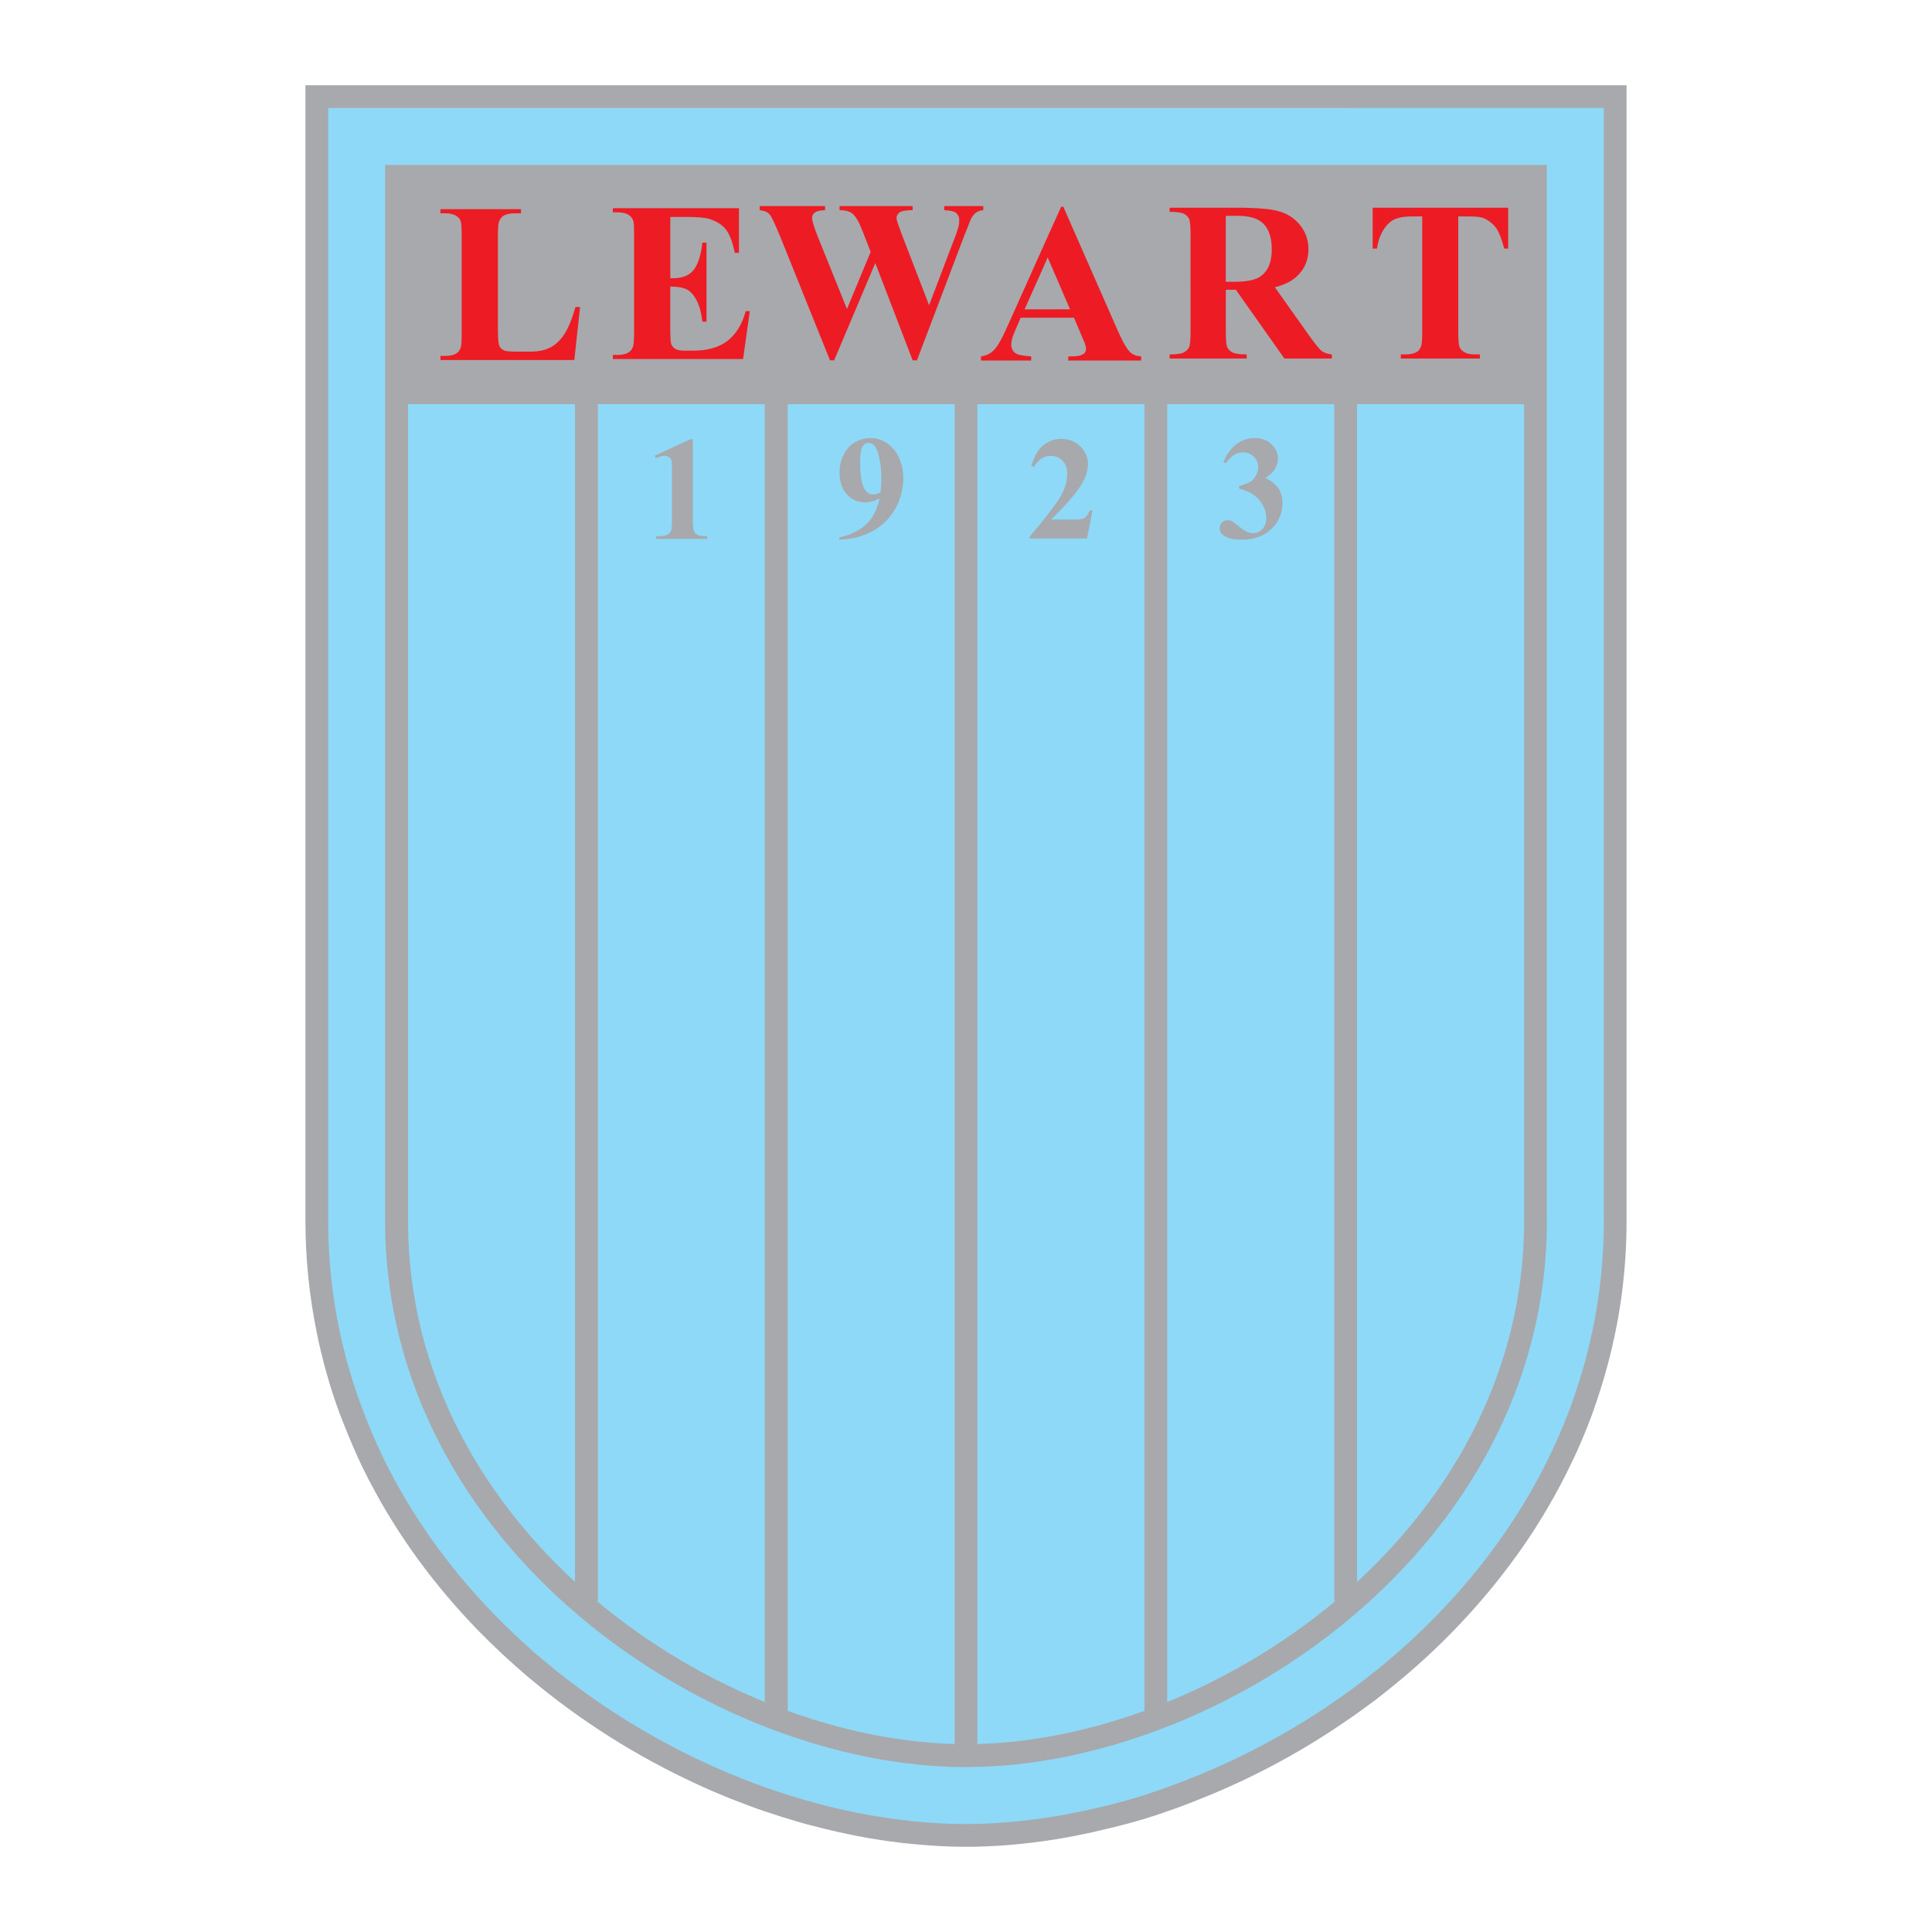
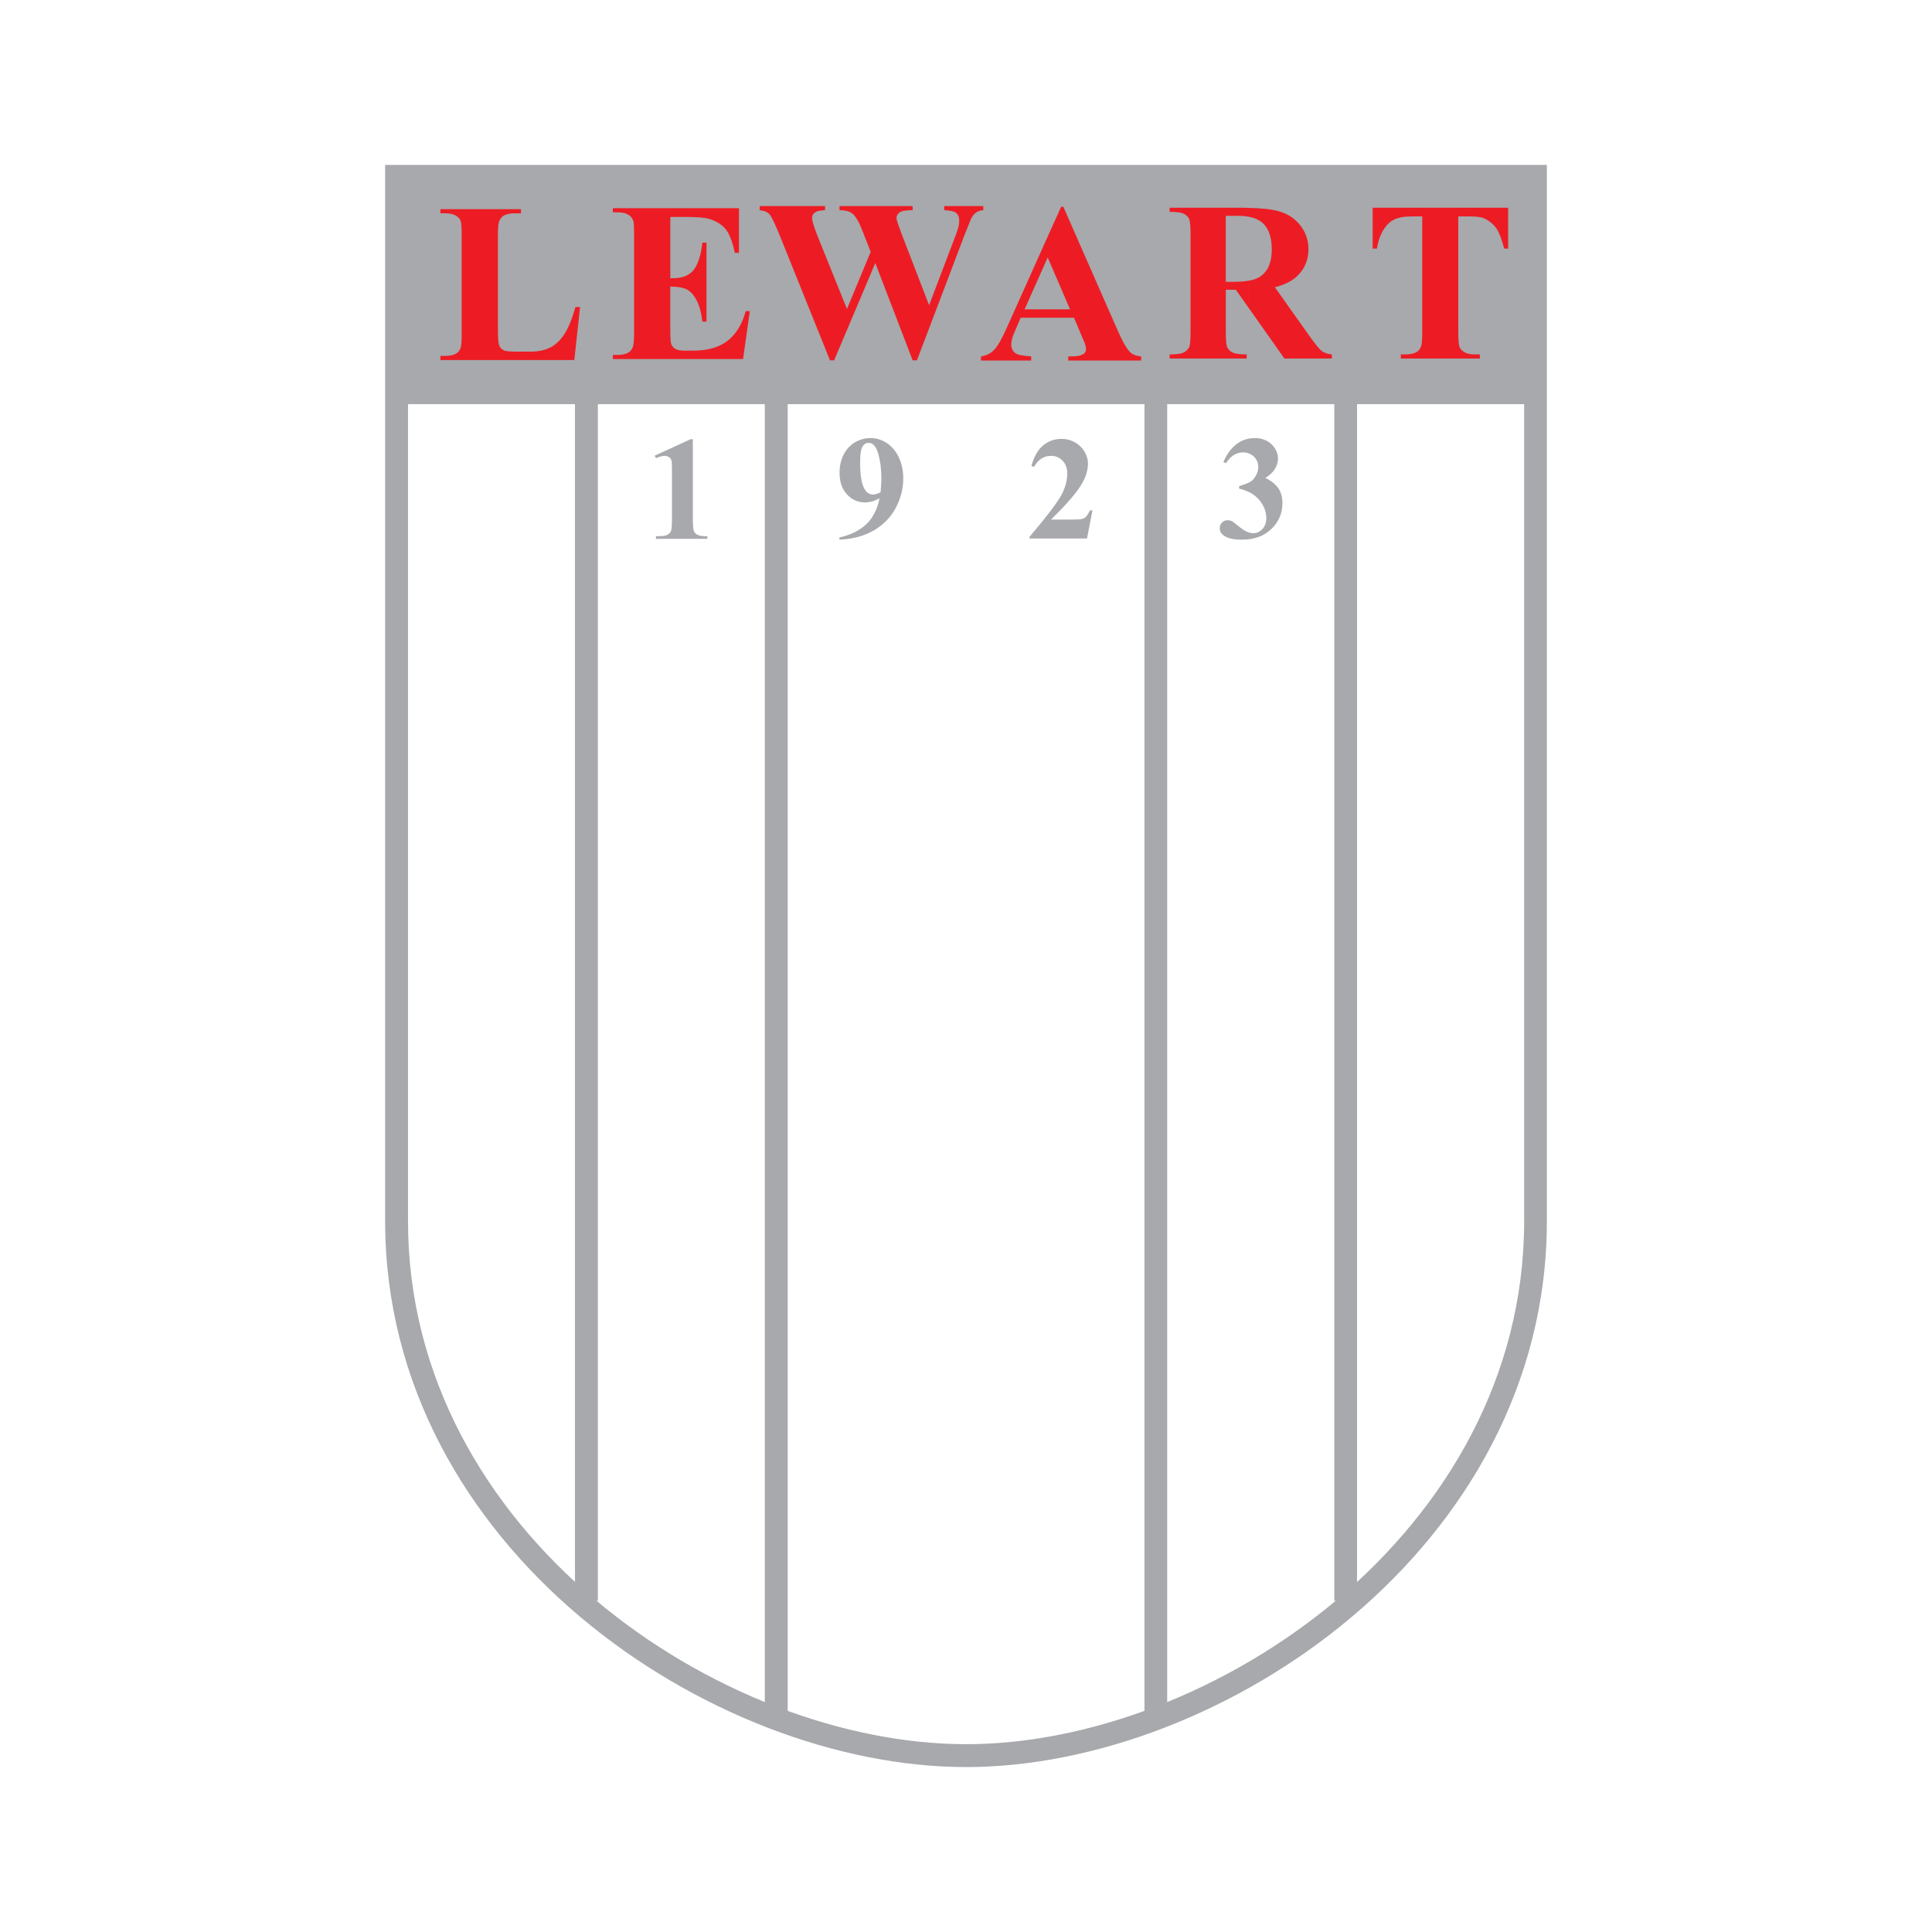
<svg xmlns="http://www.w3.org/2000/svg" version="1.0" id="Layer_1" x="0px" y="0px" width="192.756px" height="192.756px" viewBox="0 0 192.756 192.756" enable-background="new 0 0 192.756 192.756" xml:space="preserve">
  <g>
    <polygon fill-rule="evenodd" clip-rule="evenodd" fill="#FFFFFF" points="0,0 192.756,0 192.756,192.756 0,192.756 0,0  " />
-     <path fill-rule="evenodd" clip-rule="evenodd" fill="#A7A9AC" d="M162.281,121.83c0,2.498-0.164,4.961-0.492,7.41   c-0.083,0.641-0.182,1.215-0.264,1.756c-0.509,3.006-1.248,5.914-2.201,8.723h0.017h-0.017v0.018   c-0.147,0.41-0.246,0.689-0.295,0.854c-0.033,0.115-0.148,0.395-0.312,0.854c-0.542,1.447-1.149,2.875-1.807,4.271l-0.017,0.049   c-0.017,0-0.017,0-0.017,0c-0.181,0.379-0.296,0.625-0.361,0.756c-0.132,0.264-0.263,0.525-0.395,0.789   c-0.674,1.33-1.412,2.66-2.233,4.008c-0.575,0.953-1.117,1.791-1.627,2.529c-0.46,0.691-1.051,1.512-1.741,2.432   c-3.088,4.107-6.636,7.818-10.513,11.088c-0.887,0.74-1.791,1.479-2.71,2.186c-0.904,0.672-1.84,1.363-2.81,2.02   c-4.846,3.367-10.069,6.111-15.392,8.164l0,0l-0.065,0.033c-0.395,0.148-0.641,0.246-0.739,0.279   c-0.181,0.066-0.411,0.164-0.723,0.279c-1.281,0.459-2.448,0.854-3.466,1.166c-0.182,0.049-0.033,0-0.641,0.182   c-0.279,0.082-0.493,0.146-0.641,0.18c-1.117,0.312-2.333,0.607-3.663,0.904v0.016h-0.017h-0.017   c-0.723,0.148-1.331,0.279-1.823,0.377c-0.559,0.115-1.15,0.215-1.808,0.33c-3.137,0.508-6.192,0.771-9.1,0.771h-0.016   c-1.561,0-3.22-0.082-4.944-0.246c-0.707-0.066-1.249-0.115-1.643-0.164c-2.792-0.33-5.651-0.887-8.525-1.643   c-0.69-0.182-0.493-0.115-0.723-0.182c-0.017,0-0.214-0.066-0.707-0.197c-1.199-0.344-2.349-0.705-3.466-1.084h-0.016   c-1.15-0.395-2.316-0.838-3.499-1.297c-1.166-0.477-2.333-0.969-3.45-1.496c-5.831-2.693-11.466-6.225-16.508-10.463H52.88   l-0.131-0.115c-0.887-0.756-1.774-1.545-2.628-2.332c-0.854-0.805-1.692-1.627-2.53-2.48c-4.238-4.387-7.901-9.33-10.727-14.785   l-0.016-0.016c-0.181-0.377-0.312-0.607-0.345-0.689c-0.033-0.066-0.147-0.297-0.345-0.689c-0.575-1.184-1.117-2.449-1.643-3.764   l-0.017-0.031c-0.181-0.443-0.279-0.689-0.312-0.789c-0.082-0.197-0.181-0.461-0.296-0.756c-0.493-1.33-0.92-2.645-1.281-3.941   c-0.181-0.592-0.345-1.266-0.542-2.055c-0.164-0.689-0.329-1.379-0.46-2.068c-0.739-3.615-1.133-7.326-1.133-11.139V8.504h2.267   h129.54V121.83L162.281,121.83z" />
-     <path fill-rule="evenodd" clip-rule="evenodd" fill="#8ED8F8" d="M160.015,10.771c0,37.026,0,74.051,0,111.06   c0,6.045-1.019,11.795-2.842,17.166c-0.657,1.971-1.446,3.877-2.316,5.75c-0.87,1.84-1.84,3.646-2.907,5.387   c-3.598,5.898-8.197,11.105-13.404,15.508c-6.127,5.158-13.125,9.232-20.336,12.008c-1.725,0.674-3.318,1.232-4.764,1.676   c-1.413,0.428-3.022,0.838-4.797,1.232c-4.205,0.936-8.345,1.428-12.254,1.428c-4.698,0-9.609-0.689-14.57-1.971   c-1.659-0.443-3.236-0.92-4.73-1.43c-8.082-2.76-16.016-7.178-22.882-12.943c-6.209-5.24-11.548-11.613-15.342-18.924   c-0.805-1.543-1.561-3.219-2.267-4.994c-0.707-1.756-1.314-3.514-1.807-5.256c-1.331-4.633-2.054-9.527-2.054-14.637   c0-37.008,0-74.034,0-111.06C75.171,10.771,117.585,10.771,160.015,10.771L160.015,10.771z" />
    <path fill-rule="evenodd" clip-rule="evenodd" fill="#A7A9AC" d="M96.394,16.454h56.803h1.134v1.134V121.83   c0,16.295-8.131,29.93-19.449,39.475c-11.285,9.527-25.773,14.996-38.488,14.996v-2.283c12.206,0,26.135-5.271,37.026-14.439   c10.842-9.166,18.644-22.191,18.644-37.748V18.721H96.394V16.454L96.394,16.454z M96.394,176.301   c-12.747,0-27.219-5.469-38.52-14.996c-11.318-9.545-19.449-23.18-19.449-39.475V17.588v-1.134h1.134h56.835v2.267H40.708V121.83   c0,15.557,7.786,28.582,18.645,37.748c10.874,9.168,24.804,14.439,37.042,14.439V176.301L96.394,176.301z" />
    <polygon fill-rule="evenodd" clip-rule="evenodd" fill="#A7A9AC" points="39.559,40.322 153.197,40.322 153.197,17.588    39.559,17.588 39.559,40.322  " />
    <polygon fill-rule="evenodd" clip-rule="evenodd" fill="#A7A9AC" points="59.648,17.588 59.648,159.711 57.365,159.711    57.365,17.588 59.648,17.588  " />
    <polygon fill-rule="evenodd" clip-rule="evenodd" fill="#A7A9AC" points="78.588,17.588 78.588,171.258 76.305,171.258    76.305,17.588 78.588,17.588  " />
-     <polygon fill-rule="evenodd" clip-rule="evenodd" fill="#A7A9AC" points="97.511,17.588 97.511,175.168 95.245,175.168    95.245,17.588 97.511,17.588  " />
    <polygon fill-rule="evenodd" clip-rule="evenodd" fill="#A7A9AC" points="116.451,17.588 116.451,171.078 114.185,171.078    114.185,17.588 116.451,17.588  " />
    <polygon fill-rule="evenodd" clip-rule="evenodd" fill="#A7A9AC" points="135.391,17.588 135.391,159.711 133.124,159.711    133.124,17.588 135.391,17.588  " />
    <path fill-rule="evenodd" clip-rule="evenodd" fill="#ED1C24" d="M57.874,30.63l-0.575,5.289H43.944v-0.41h0.509   c0.427,0,0.788-0.082,1.051-0.23c0.181-0.099,0.329-0.279,0.443-0.542c0.082-0.164,0.115-0.64,0.115-1.396v-9.889   c0-0.772-0.033-1.249-0.115-1.446c-0.082-0.197-0.246-0.361-0.493-0.509c-0.246-0.132-0.591-0.214-1.002-0.214h-0.509v-0.411h8.033   v0.411H51.32c-0.443,0-0.789,0.082-1.068,0.23c-0.181,0.115-0.329,0.279-0.443,0.542c-0.083,0.181-0.131,0.641-0.131,1.396v9.577   c0,0.772,0.049,1.265,0.147,1.479c0.083,0.213,0.247,0.361,0.51,0.476c0.197,0.066,0.641,0.099,1.347,0.099h1.249   c0.805,0,1.462-0.148,2.004-0.427c0.526-0.279,0.985-0.723,1.38-1.331c0.394-0.608,0.756-1.495,1.101-2.694H57.874L57.874,30.63z" />
    <path fill-rule="evenodd" clip-rule="evenodd" fill="#ED1C24" d="M66.876,21.645v6.111h0.295c0.953,0,1.643-0.295,2.086-0.887   c0.427-0.608,0.689-1.495,0.821-2.661h0.41v7.884h-0.41c-0.099-0.854-0.279-1.561-0.575-2.119   c-0.279-0.542-0.608-0.904-0.986-1.101c-0.377-0.18-0.919-0.279-1.642-0.279v4.238c0,0.838,0.033,1.331,0.098,1.511   c0.083,0.197,0.214,0.345,0.395,0.46c0.197,0.131,0.509,0.181,0.936,0.181h0.903c1.396,0,2.53-0.329,3.368-0.969   c0.854-0.657,1.462-1.643,1.824-2.973h0.41l-0.673,4.78H61.143v-0.411h0.493c0.443,0,0.788-0.082,1.051-0.23   c0.197-0.115,0.345-0.295,0.443-0.542c0.083-0.181,0.132-0.641,0.132-1.396v-9.889c0-0.69-0.017-1.101-0.066-1.265   c-0.066-0.246-0.213-0.46-0.395-0.591c-0.295-0.214-0.673-0.312-1.166-0.312h-0.493v-0.411h12.583v4.452h-0.411   c-0.23-1.084-0.526-1.873-0.904-2.349c-0.394-0.477-0.936-0.822-1.659-1.035c-0.411-0.131-1.183-0.197-2.316-0.197H66.876   L66.876,21.645z" />
    <path fill-rule="evenodd" clip-rule="evenodd" fill="#ED1C24" d="M98.103,20.561v0.41c-0.279,0.017-0.525,0.099-0.706,0.23   c-0.197,0.131-0.362,0.345-0.509,0.608c-0.049,0.099-0.263,0.673-0.69,1.725l-4.714,12.418h-0.427l-3.729-9.708l-4.107,9.708H82.81   l-4.944-12.287c-0.509-1.232-0.854-1.988-1.051-2.234c-0.197-0.263-0.542-0.411-1.019-0.46v-0.41h6.521v0.41   c-0.526,0.017-0.871,0.099-1.035,0.247c-0.181,0.131-0.263,0.312-0.263,0.525c0,0.279,0.181,0.871,0.542,1.791l2.94,7.293   l2.366-5.7l-0.625-1.593c-0.329-0.871-0.591-1.462-0.789-1.741c-0.181-0.295-0.395-0.509-0.624-0.624   c-0.247-0.132-0.608-0.198-1.068-0.198v-0.41h7.293v0.41c-0.509,0-0.887,0.05-1.101,0.115c-0.164,0.066-0.279,0.148-0.361,0.263   c-0.099,0.132-0.148,0.263-0.148,0.427c0,0.165,0.181,0.69,0.509,1.561l2.743,7.113l2.448-6.439   c0.263-0.657,0.411-1.117,0.476-1.363c0.066-0.246,0.083-0.476,0.083-0.673c0-0.312-0.099-0.542-0.296-0.723   c-0.213-0.165-0.608-0.263-1.199-0.28v-0.41H98.103L98.103,20.561z" />
    <path fill-rule="evenodd" clip-rule="evenodd" fill="#ED1C24" d="M107.153,31.698h-2.661V30.86h2.268l-2.234-5.174l-0.033,0.082   v-2.086l1.38-3.055h0.214l5.421,12.336c0.509,1.167,0.937,1.889,1.281,2.201c0.246,0.23,0.607,0.362,1.067,0.395v0.411h-7.276   v-0.411h0.295c0.575,0,0.986-0.082,1.232-0.247c0.164-0.115,0.246-0.279,0.246-0.509c0-0.131-0.032-0.263-0.082-0.411   c0-0.066-0.115-0.345-0.328-0.821L107.153,31.698L107.153,31.698z M104.492,31.698h-2.66l-0.625,1.462   c-0.213,0.477-0.312,0.887-0.312,1.199c0,0.427,0.165,0.739,0.51,0.936c0.197,0.115,0.69,0.214,1.479,0.263v0.411h-5.01v-0.411   c0.542-0.082,0.985-0.296,1.33-0.673c0.345-0.362,0.772-1.117,1.281-2.267l4.008-8.936v2.086l-2.267,5.092h2.267V31.698   L104.492,31.698z" />
    <path fill-rule="evenodd" clip-rule="evenodd" fill="#ED1C24" d="M124.599,20.742c1.363,0.033,2.382,0.148,3.072,0.361   c0.837,0.246,1.527,0.707,2.069,1.396c0.525,0.673,0.805,1.462,0.805,2.365c0,1.117-0.41,2.037-1.215,2.76   c-0.51,0.46-1.216,0.805-2.136,1.035l3.613,5.092c0.477,0.657,0.821,1.068,1.019,1.232c0.296,0.23,0.657,0.345,1.052,0.378v0.411   h-4.731l-3.548-5.027v-2.743c0.247-0.033,0.46-0.099,0.641-0.165c0.51-0.181,0.92-0.526,1.216-1.019   c0.279-0.493,0.427-1.133,0.427-1.922c0-1.15-0.263-1.987-0.805-2.546c-0.345-0.362-0.838-0.608-1.479-0.723V20.742L124.599,20.742   z M122.299,28.906v4.222c0,0.805,0.05,1.331,0.148,1.527c0.114,0.214,0.278,0.395,0.525,0.509c0.263,0.131,0.723,0.197,1.412,0.197   v0.411h-7.688v-0.411c0.69,0,1.167-0.066,1.413-0.197s0.41-0.295,0.525-0.509c0.099-0.213,0.147-0.723,0.147-1.527V23.37   c0-0.821-0.049-1.33-0.147-1.544c-0.115-0.213-0.279-0.378-0.542-0.509c-0.246-0.115-0.706-0.181-1.396-0.181v-0.411h6.981   c0.329,0,0.624,0,0.92,0.017v0.887c-0.328-0.065-0.706-0.098-1.101-0.098h-1.199v6.587h0.641c0.657,0,1.216-0.033,1.659-0.115   v2.743l-1.298-1.839H122.299L122.299,28.906z" />
    <path fill-rule="evenodd" clip-rule="evenodd" fill="#ED1C24" d="M150.471,20.725v4.074h-0.395   c-0.246-0.937-0.509-1.61-0.788-2.021c-0.296-0.411-0.69-0.739-1.199-0.985c-0.279-0.131-0.772-0.197-1.462-0.197h-1.134v11.597   c0,0.772,0.05,1.249,0.132,1.446c0.082,0.197,0.246,0.361,0.492,0.509c0.263,0.147,0.592,0.213,1.019,0.213h0.51v0.411h-7.885   v-0.411h0.509c0.428,0,0.772-0.082,1.052-0.23c0.181-0.099,0.345-0.279,0.443-0.542c0.082-0.165,0.131-0.641,0.131-1.396V21.596   h-1.101c-1.002,0-1.74,0.214-2.201,0.641c-0.641,0.608-1.051,1.462-1.215,2.563h-0.428v-4.074H150.471L150.471,20.725z" />
    <path fill-rule="evenodd" clip-rule="evenodd" fill="#A7A9AC" d="M69.126,43.821v7.967c0,0.591,0.033,0.969,0.082,1.133   c0.05,0.165,0.165,0.312,0.329,0.411c0.165,0.099,0.444,0.164,0.805,0.164h0.23v0.263h-5.125v-0.263h0.263   c0.411,0,0.707-0.049,0.887-0.147c0.181-0.099,0.296-0.23,0.362-0.395c0.049-0.165,0.082-0.558,0.082-1.166v-5.043   c0-0.46-0.017-0.739-0.066-0.854c-0.033-0.115-0.115-0.197-0.23-0.279c-0.115-0.083-0.263-0.132-0.411-0.132   c-0.246,0-0.542,0.083-0.887,0.23l-0.132-0.246l3.581-1.643H69.126L69.126,43.821z" />
    <path fill-rule="evenodd" clip-rule="evenodd" fill="#A7A9AC" d="M86.867,51.804c0.082-0.082,0.148-0.181,0.197-0.296   c0.329-0.509,0.559-1.117,0.69-1.79c-0.296,0.148-0.559,0.263-0.755,0.312c-0.049,0.017-0.083,0.033-0.131,0.033v-0.755   c0.082,0.016,0.164,0.033,0.246,0.033c0.197,0,0.443-0.082,0.739-0.23c0.049-0.526,0.082-1.002,0.082-1.413   c0-0.871-0.099-1.676-0.312-2.431c-0.115-0.411-0.279-0.723-0.509-0.92c-0.065-0.065-0.148-0.099-0.246-0.131v-0.509   c0.558,0,1.084,0.164,1.577,0.476c0.509,0.329,0.92,0.805,1.215,1.413c0.296,0.624,0.46,1.33,0.46,2.119   c0,1.019-0.246,2.004-0.739,2.94c-0.493,0.937-1.232,1.692-2.201,2.267c-0.099,0.049-0.197,0.115-0.312,0.165V51.804L86.867,51.804   z M83.746,53.841v-0.213c0.788-0.181,1.462-0.444,2.004-0.805c0.46-0.279,0.821-0.624,1.117-1.019v1.282   C85.963,53.545,84.929,53.792,83.746,53.841L83.746,53.841z M86.867,50.063c-0.165,0.033-0.345,0.066-0.526,0.066   c-0.739,0-1.347-0.263-1.84-0.805c-0.493-0.525-0.739-1.248-0.739-2.185c0-0.641,0.131-1.215,0.394-1.758   c0.263-0.525,0.641-0.953,1.134-1.248c0.493-0.279,1.002-0.427,1.544-0.427c0.017,0,0.017,0,0.033,0v0.509   c-0.066-0.017-0.132-0.033-0.214-0.033c-0.247,0-0.427,0.115-0.559,0.312c-0.197,0.279-0.279,0.821-0.279,1.61   c0,1.331,0.148,2.25,0.477,2.743c0.148,0.246,0.345,0.411,0.575,0.46V50.063L86.867,50.063z" />
    <path fill-rule="evenodd" clip-rule="evenodd" fill="#A7A9AC" d="M108.451,53.726h-5.732v-0.164   c1.757-2.086,2.825-3.499,3.203-4.222s0.559-1.429,0.559-2.119c0-0.493-0.148-0.919-0.46-1.248c-0.312-0.329-0.69-0.493-1.15-0.493   c-0.723,0-1.298,0.361-1.708,1.101l-0.263-0.099c0.263-0.919,0.641-1.593,1.166-2.037c0.542-0.443,1.134-0.657,1.823-0.657   c0.51,0,0.953,0.115,1.363,0.345c0.395,0.229,0.723,0.542,0.953,0.936c0.229,0.411,0.345,0.789,0.345,1.134   c0,0.641-0.181,1.281-0.542,1.938c-0.477,0.887-1.527,2.119-3.154,3.696h2.104c0.509,0,0.854-0.016,1.002-0.065   c0.164-0.033,0.279-0.115,0.377-0.214c0.115-0.098,0.247-0.312,0.411-0.64h0.246L108.451,53.726L108.451,53.726z" />
    <path fill-rule="evenodd" clip-rule="evenodd" fill="#A7A9AC" d="M123.63,48.749v-0.247c0.542-0.164,0.919-0.312,1.133-0.443   s0.395-0.345,0.542-0.624c0.165-0.279,0.23-0.559,0.23-0.854c0-0.394-0.147-0.739-0.427-1.018   c-0.296-0.279-0.657-0.427-1.085-0.427c-0.673,0-1.231,0.361-1.708,1.068l-0.263-0.099c0.345-0.805,0.788-1.396,1.33-1.807   c0.526-0.394,1.134-0.591,1.791-0.591c0.673,0,1.231,0.197,1.675,0.608c0.428,0.41,0.657,0.903,0.657,1.445   c0,0.361-0.114,0.707-0.312,1.035c-0.197,0.328-0.525,0.624-0.953,0.887c0.559,0.263,0.985,0.608,1.281,1.002   c0.279,0.395,0.427,0.903,0.427,1.511c0,1.002-0.361,1.873-1.101,2.579c-0.722,0.707-1.708,1.068-2.939,1.068   c-0.838,0-1.43-0.131-1.808-0.411c-0.279-0.181-0.41-0.443-0.41-0.739c0-0.213,0.082-0.411,0.229-0.559   c0.165-0.164,0.346-0.23,0.559-0.23c0.147,0,0.296,0.033,0.444,0.099c0.065,0.033,0.344,0.246,0.805,0.624   c0.477,0.378,0.903,0.575,1.313,0.575c0.361,0,0.657-0.148,0.92-0.427c0.246-0.279,0.378-0.624,0.378-1.068   c0-0.657-0.229-1.248-0.689-1.807C125.189,49.34,124.517,48.962,123.63,48.749L123.63,48.749z" />
  </g>
</svg>